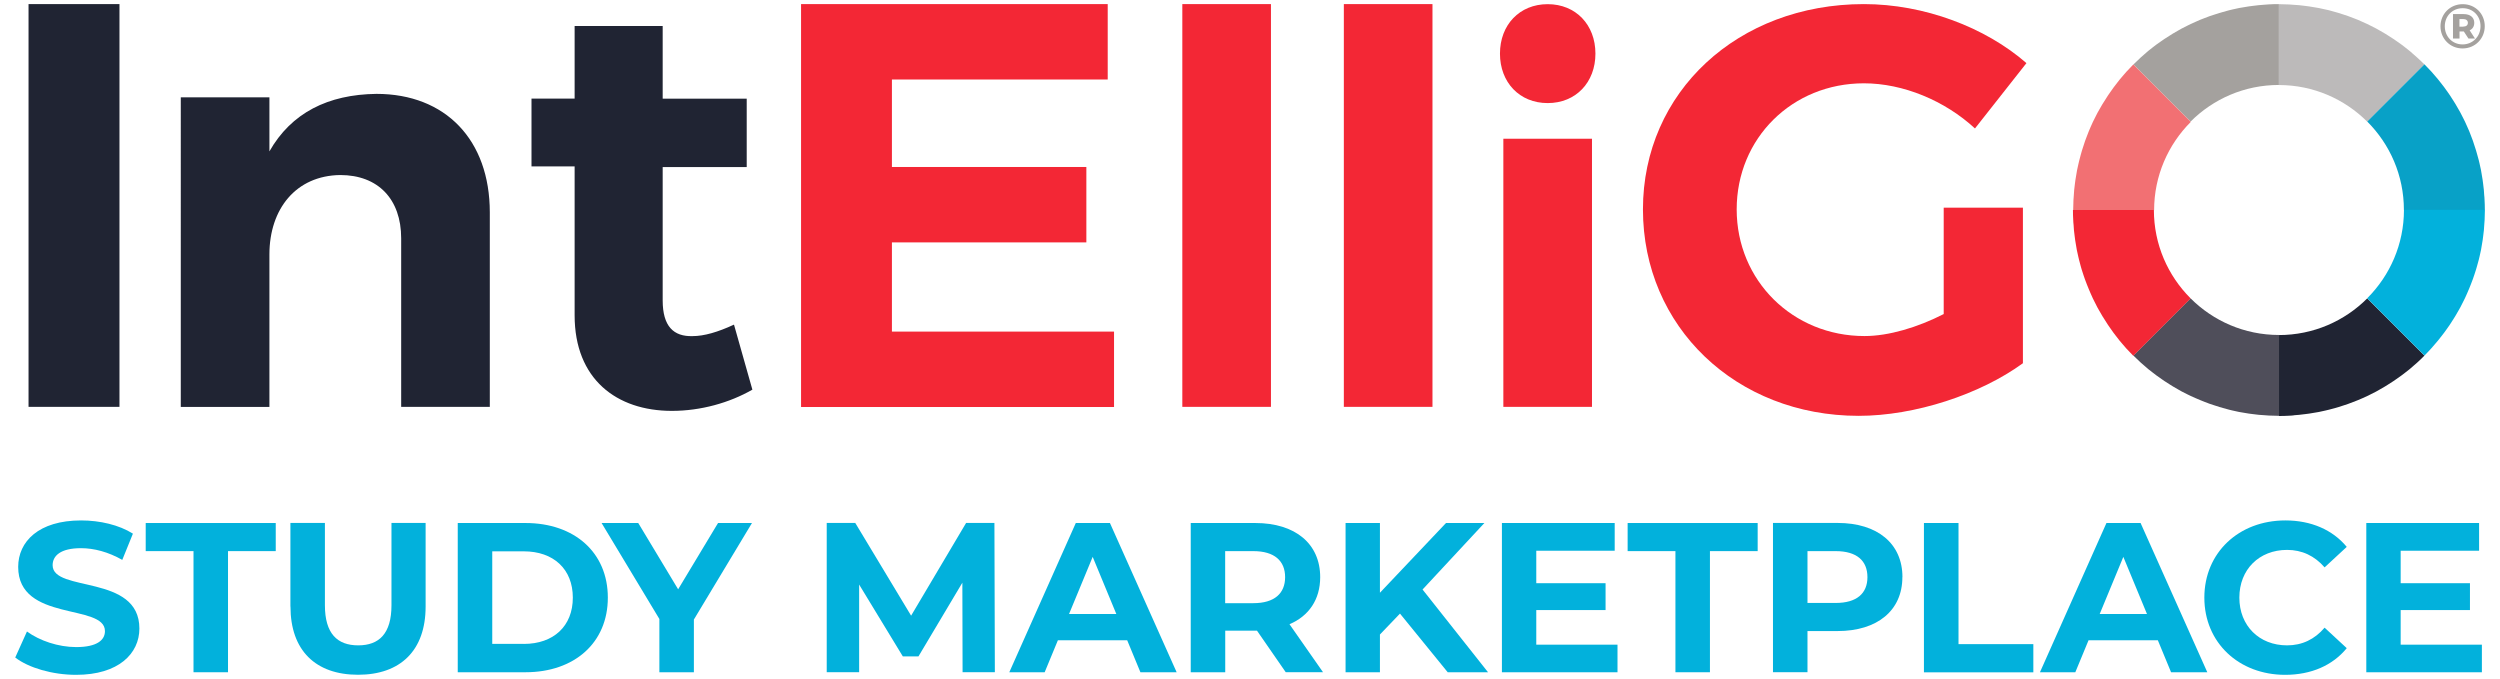
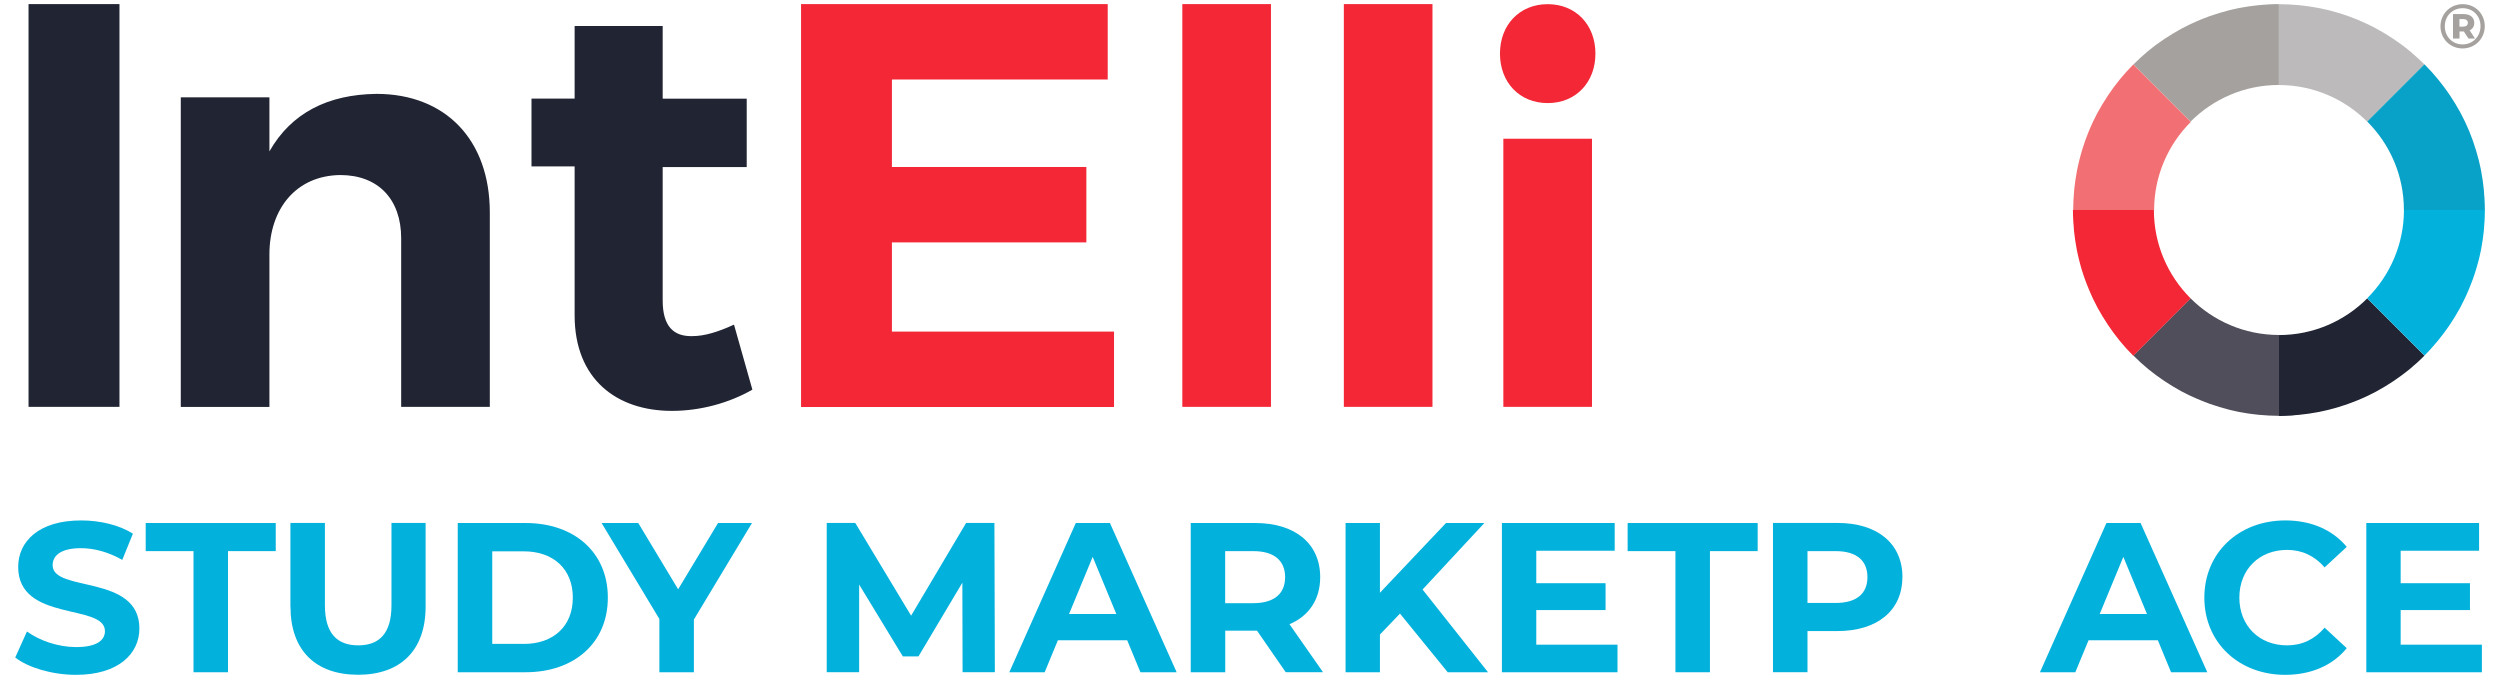
<svg xmlns="http://www.w3.org/2000/svg" id="Layer_1" viewBox="0 0 347.79 94.45">
  <path d="m3.97,56.6V.57h12.65v56.03H3.97Z" fill="#202433" />
  <path d="m68.14,29.55v27.05h-12.33v-23.45c0-5.44-3.2-8.8-8.48-8.8-6.16.08-9.85,4.72-9.85,11.05v21.21h-12.33V13.54h12.33v7.52c3.04-5.36,8.16-7.92,14.89-8,9.61,0,15.77,6.4,15.77,16.49Z" fill="#202433" />
  <path d="m104.68,54.2c-3.2,1.84-7.2,2.96-11.21,2.96-7.68,0-13.53-4.4-13.53-13.29v-20.72h-6v-9.43h6V3.62h12.25v10.11h11.69v9.51h-11.69v18.56c0,3.6,1.52,5.04,4.16,4.96,1.6,0,3.52-.56,5.76-1.6l2.56,9.05Z" fill="#202433" />
  <path d="m124.08,11.06v12.17h27.05v10.49h-27.05v12.41h30.9v10.49h-43.54V.57h42.66v10.49h-30.02Z" fill="#f32735" />
  <path d="m164.48,56.6V.57h12.33v56.03h-12.33Z" fill="#f32735" />
  <path d="m186.95,56.6V.57h12.33v56.03h-12.33Z" fill="#f32735" />
  <path d="m221.95,7.46c0,4-2.72,6.88-6.64,6.88s-6.64-2.88-6.64-6.88,2.72-6.88,6.64-6.88,6.64,2.88,6.64,6.88Zm-12.81,49.15V19.3h12.33v37.3h-12.33Z" fill="#f32735" />
-   <path d="m281.42,28.89v21.64c-5.95,4.34-15.04,7.32-22.85,7.32-17.06,0-30.01-12.39-30.01-28.72S241.76.57,259.3.57c8.37,0,16.89,3.22,22.61,8.21l-7.16,9.09c-4.18-3.86-9.98-6.28-15.45-6.28-9.98,0-17.7,7.64-17.7,17.54s7.8,17.62,17.78,17.62c3.38,0,7.4-1.21,11.02-3.06v-14.8h11.02Z" fill="#f32735" />
  <path d="m317.03,11.83h0c4.79,0,9.14,1.95,12.29,5.1l7.96-7.96c-.33-.34-.68-.66-1.03-.98-.17-.15-.34-.29-.5-.44-.18-.16-.37-.32-.55-.48-.22-.18-.44-.35-.66-.52-.14-.11-.29-.23-.43-.33-.24-.18-.5-.36-.75-.53-.13-.09-.26-.18-.39-.27-.26-.17-.52-.34-.78-.5-.13-.08-.26-.17-.4-.25-.26-.15-.52-.3-.78-.45-.15-.08-.29-.17-.44-.25-.25-.13-.5-.26-.75-.38-.17-.09-.35-.17-.52-.26-.23-.11-.46-.21-.69-.31-.2-.09-.41-.18-.61-.27-.2-.08-.41-.16-.62-.24-.24-.09-.47-.18-.71-.27-.18-.06-.36-.12-.54-.18-.27-.09-.53-.18-.8-.26-.16-.05-.32-.09-.49-.14-.29-.08-.58-.16-.87-.24-.15-.04-.3-.07-.46-.1-.3-.07-.61-.14-.91-.2-.15-.03-.31-.05-.47-.08-.3-.05-.6-.11-.91-.15-.18-.03-.36-.05-.54-.07-.28-.04-.56-.07-.84-.1-.24-.02-.49-.04-.73-.05-.22-.02-.44-.04-.66-.05-.47-.02-.94-.04-1.42-.04h0v11.26Z" fill="#bcbaba" />
  <path d="m296.78,8.96l7.96,7.96c3.15-3.15,7.49-5.1,12.29-5.1V.57c-.47,0-.95.01-1.42.04-.22.01-.44.03-.66.05-.24.02-.49.03-.73.06-.28.03-.56.07-.84.1-.18.02-.36.04-.54.07-.3.04-.6.1-.9.15-.15.03-.31.05-.47.08-.3.06-.61.13-.91.2-.15.04-.31.07-.46.11-.29.07-.58.15-.87.24-.16.05-.32.09-.49.14-.27.08-.54.17-.8.26-.18.06-.37.12-.55.18-.24.09-.47.18-.71.27-.21.08-.41.16-.62.24-.2.09-.41.18-.61.27-.23.1-.46.2-.69.31-.17.08-.34.17-.52.26-.25.13-.5.25-.75.38-.15.08-.29.16-.44.25-.26.15-.53.3-.78.45-.13.08-.26.16-.39.25-.26.16-.53.33-.79.5-.13.09-.26.18-.39.27-.25.17-.5.35-.75.53-.15.11-.29.22-.43.33-.22.17-.45.34-.66.52-.19.15-.37.32-.55.48-.17.15-.34.29-.5.44-.34.31-.68.63-1.01.96,0,0-.01.01-.02.02" fill="#a4a19e" />
  <path d="m319.11,57.77c.24-.02.49-.03.73-.06.28-.03.56-.06.84-.1.18-.02.36-.04.55-.07.3-.04.6-.1.9-.15.15-.03.31-.05.47-.08.3-.06.61-.13.91-.2.15-.03.31-.07.46-.11.29-.07.58-.15.87-.23.16-.05.32-.09.48-.14.27-.08.54-.17.8-.26.18-.06.36-.12.54-.18.24-.09.47-.18.71-.27.21-.08.42-.16.62-.24.2-.09.41-.18.61-.26.23-.1.46-.2.69-.31.17-.08.34-.17.52-.26.25-.13.5-.25.75-.38.15-.08.3-.16.44-.25.26-.15.52-.29.78-.45.13-.08.26-.17.4-.25.26-.16.53-.33.78-.5.13-.09.26-.18.39-.27.25-.17.5-.35.75-.53.15-.11.29-.22.43-.33.22-.17.45-.35.67-.52.18-.15.36-.31.54-.47.17-.15.35-.29.52-.45.35-.32.69-.64,1.02-.98l-7.96-7.96c-3.15,3.15-7.49,5.1-12.29,5.1v11.26h0c.47,0,.95-.01,1.42-.04.22,0,.44-.03.66-.05" fill="#202433" />
  <path d="m317.03,46.6c-4.79,0-9.14-1.95-12.29-5.1l-7.96,7.96.02.02c.33.33.67.65,1.01.96.17.15.34.3.52.45.18.16.36.32.54.47.22.18.44.35.67.52.14.11.28.22.43.33.24.18.5.36.75.53.13.09.26.18.39.27.26.17.52.34.78.5.13.08.26.17.4.25.26.15.52.3.78.45.15.08.29.17.44.25.25.13.5.26.75.38.17.09.34.17.51.25.23.11.46.21.7.31.2.09.4.18.61.26.21.09.41.16.62.25.23.09.47.18.71.27.18.06.36.12.55.18.27.09.53.18.8.26.16.05.32.09.49.14.29.08.58.16.87.24.15.04.31.07.46.11.3.07.6.14.91.2.16.03.31.06.47.08.3.05.6.11.9.15.18.03.37.05.55.07.28.03.56.07.83.1.24.02.49.04.73.05.22.02.44.04.66.05.47.02.94.04,1.42.04v-11.26Z" fill="#4f4e5a" />
  <path d="m334.42,29.21h11.26c0-.48-.01-.95-.04-1.42,0-.22-.03-.44-.05-.67-.02-.24-.03-.49-.05-.73-.03-.28-.07-.56-.1-.84-.02-.18-.04-.36-.07-.54-.04-.3-.1-.6-.15-.9-.03-.16-.05-.31-.08-.47-.06-.3-.13-.61-.2-.91-.03-.15-.07-.31-.11-.46-.07-.29-.15-.58-.24-.87-.05-.16-.09-.32-.14-.49-.08-.27-.17-.54-.26-.8-.06-.18-.12-.37-.18-.55-.08-.24-.18-.47-.27-.71-.08-.21-.16-.42-.24-.62-.09-.21-.18-.41-.27-.61-.1-.23-.2-.46-.31-.69-.08-.18-.17-.35-.26-.52-.12-.25-.25-.5-.38-.74-.08-.15-.17-.3-.25-.44-.15-.26-.29-.52-.45-.78-.08-.13-.17-.27-.25-.4-.16-.26-.33-.52-.5-.78-.09-.13-.18-.26-.27-.39-.17-.25-.35-.5-.53-.74-.11-.15-.23-.29-.34-.44-.17-.22-.34-.44-.52-.66-.15-.19-.31-.37-.47-.55-.15-.17-.29-.34-.44-.51-.32-.35-.64-.69-.98-1.03l-7.96,7.96c3.15,3.15,5.1,7.49,5.1,12.29" fill="#08a1c7" />
  <path d="m329.32,41.5l7.96,7.96c.34-.33.66-.68.98-1.03.15-.17.29-.34.44-.51.16-.18.32-.37.47-.55.18-.22.35-.44.52-.66.11-.15.23-.29.34-.44.18-.24.35-.49.53-.74.09-.13.19-.26.27-.39.17-.26.34-.52.5-.78.08-.13.17-.26.25-.4.15-.26.3-.52.45-.78.08-.15.17-.29.25-.44.13-.25.26-.5.38-.75.09-.17.17-.35.26-.52.11-.23.21-.46.31-.69.09-.2.18-.41.26-.61.09-.21.17-.41.25-.62.09-.24.18-.47.27-.71.07-.18.12-.36.19-.55.09-.27.18-.53.26-.8.05-.16.09-.32.14-.49.08-.29.16-.58.24-.87.04-.15.07-.3.11-.46.07-.3.14-.6.2-.91.03-.15.05-.31.08-.47.05-.3.11-.6.15-.9.03-.18.05-.36.07-.54.03-.28.07-.56.1-.84.02-.24.04-.49.05-.73.02-.22.04-.44.05-.67.02-.47.04-.94.04-1.42h-11.26c0,4.79-1.95,9.14-5.1,12.29" fill="#02b1dc" />
  <path d="m304.74,16.93l-7.96-7.96s-.01.01-.02.02c-.33.33-.65.67-.96,1.01-.15.17-.29.34-.44.51-.16.18-.32.37-.47.55-.18.22-.35.44-.52.67-.11.14-.23.29-.33.43-.18.25-.36.5-.53.75-.09.13-.18.26-.27.39-.17.26-.34.52-.5.79-.08.13-.17.26-.25.39-.15.26-.3.52-.45.78-.08.15-.17.3-.25.44-.13.25-.26.5-.38.75-.09.17-.17.34-.26.52-.11.23-.21.46-.31.69-.09.2-.18.41-.26.61-.09.21-.16.41-.24.62-.09.24-.18.47-.27.71-.06.18-.12.36-.18.55-.09.27-.18.53-.26.8-.05.16-.09.33-.14.49-.08.29-.16.58-.23.87-.04.15-.07.3-.11.46-.07.3-.14.6-.2.91-.03.15-.05.31-.08.47-.05.3-.11.6-.15.9-.03.18-.05.36-.07.54-.04.28-.07.56-.1.84-.02.24-.04.49-.05.73-.02.22-.04.44-.05.67-.02.47-.04.94-.04,1.42h11.26c0-4.79,1.95-9.14,5.1-12.29" fill="#f27073" />
  <path d="m304.74,41.5c-3.15-3.15-5.1-7.49-5.1-12.29h-11.26c0,.48.01.95.04,1.42,0,.22.03.44.05.67.02.24.03.49.05.73.03.28.07.56.1.84.02.18.04.36.07.54.04.3.1.6.15.9.03.15.05.31.08.47.06.3.13.61.2.91.04.15.07.31.11.46.07.29.15.58.23.87.05.16.09.33.14.49.08.27.17.53.26.8.06.18.12.37.19.55.08.24.18.47.27.71.08.21.16.42.25.62.09.2.18.41.26.61.1.23.2.46.31.69.08.17.17.34.26.52.13.25.25.5.38.75.08.15.16.29.25.44.15.26.3.53.45.78.08.13.16.26.25.39.16.26.33.53.5.79.09.13.18.26.27.39.18.25.35.5.53.75.11.14.22.28.33.43.17.22.34.45.52.67.15.19.32.37.47.55.15.17.29.34.44.51.31.34.63.68.96,1.01,0,0,.01.01.02.02l7.96-7.96Z" fill="#f32735" />
  <path d="m345.67,3.64c0,1.74-1.35,3.1-3.09,3.1s-3.07-1.36-3.07-3.08,1.34-3.08,3.09-3.08,3.07,1.33,3.07,3.07Zm-.59,0c0-1.42-1.04-2.5-2.48-2.5s-2.49,1.1-2.49,2.52,1.05,2.52,2.47,2.52,2.5-1.11,2.5-2.53Zm-1.51.58l.74,1.14h-.91l-.64-.98h-.6v.98h-.91V1.96h1.48c.93,0,1.48.47,1.48,1.21,0,.5-.23.86-.64,1.05Zm-.9-.52c.41,0,.65-.19.65-.52s-.24-.53-.65-.53h-.52v1.06h.52Z" fill="#a4a19e" />
  <path d="m2.12,91.47l1.63-3.62c1.75,1.28,4.36,2.17,6.85,2.17,2.85,0,4-.95,4-2.22,0-3.89-12.07-1.22-12.07-8.93,0-3.53,2.85-6.47,8.75-6.47,2.61,0,5.28.62,7.21,1.84l-1.48,3.65c-1.93-1.1-3.92-1.63-5.75-1.63-2.85,0-3.94,1.07-3.94,2.37,0,3.83,12.07,1.19,12.07,8.81,0,3.47-2.88,6.44-8.81,6.44-3.29,0-6.61-.98-8.45-2.4Z" fill="#02b1dc" />
  <path d="m26.91,76.67h-6.64v-3.91h18.09v3.91h-6.64v16.85h-4.8v-16.85Z" fill="#02b1dc" />
  <path d="m40.4,84.38v-11.63h4.8v11.45c0,3.94,1.72,5.58,4.63,5.58s4.63-1.63,4.63-5.58v-11.45h4.75v11.63c0,6.11-3.5,9.49-9.4,9.49s-9.4-3.38-9.4-9.49Z" fill="#02b1dc" />
  <path d="m63.68,72.76h9.43c6.79,0,11.45,4.09,11.45,10.38s-4.66,10.38-11.45,10.38h-9.43v-20.76Zm9.19,16.82c4.12,0,6.82-2.46,6.82-6.44s-2.7-6.44-6.82-6.44h-4.39v12.87h4.39Z" fill="#02b1dc" />
  <path d="m96.53,86.16v7.36h-4.8v-7.41l-8.04-13.35h5.1l5.55,9.22,5.55-9.22h4.72l-8.07,13.41Z" fill="#02b1dc" />
  <path d="m133.91,93.52l-.03-12.46-6.11,10.26h-2.17l-6.08-10v12.19h-4.51v-20.76h3.97l7.77,12.9,7.65-12.9h3.94l.06,20.76h-4.51Z" fill="#02b1dc" />
  <path d="m156.81,89.07h-9.64l-1.84,4.45h-4.92l9.25-20.76h4.75l9.28,20.76h-5.04l-1.84-4.45Zm-1.51-3.65l-3.29-7.95-3.29,7.95h6.58Z" fill="#02b1dc" />
  <path d="m178.87,93.52l-4-5.78h-4.42v5.78h-4.8v-20.76h8.99c5.55,0,9.02,2.88,9.02,7.53,0,3.11-1.57,5.4-4.27,6.55l4.66,6.67h-5.16Zm-4.51-16.85h-3.92v7.24h3.92c2.94,0,4.42-1.36,4.42-3.62s-1.48-3.62-4.42-3.62Z" fill="#02b1dc" />
  <path d="m194.76,85.36l-2.79,2.91v5.25h-4.78v-20.76h4.78v9.7l9.19-9.7h5.34l-8.6,9.25,9.11,11.51h-5.61l-6.64-8.16Z" fill="#02b1dc" />
  <path d="m225.02,89.66v3.86h-16.08v-20.76h15.69v3.86h-10.91v4.51h9.64v3.74h-9.64v4.81h11.3Z" fill="#02b1dc" />
  <path d="m233.07,76.67h-6.64v-3.91h18.09v3.91h-6.64v16.85h-4.8v-16.85Z" fill="#02b1dc" />
  <path d="m264.65,80.29c0,4.63-3.47,7.5-9.02,7.5h-4.18v5.72h-4.8v-20.76h8.99c5.55,0,9.02,2.88,9.02,7.53Zm-4.86,0c0-2.28-1.48-3.62-4.42-3.62h-3.92v7.21h3.92c2.94,0,4.42-1.33,4.42-3.59Z" fill="#02b1dc" />
-   <path d="m267.66,72.76h4.8v16.85h10.41v3.92h-15.22v-20.76Z" fill="#02b1dc" />
  <path d="m300.19,89.07h-9.64l-1.84,4.45h-4.92l9.25-20.76h4.75l9.28,20.76h-5.04l-1.84-4.45Zm-1.51-3.65l-3.29-7.95-3.29,7.95h6.58Z" fill="#02b1dc" />
  <path d="m306.66,83.14c0-6.26,4.8-10.74,11.27-10.74,3.59,0,6.58,1.31,8.54,3.68l-3.08,2.85c-1.39-1.6-3.14-2.43-5.22-2.43-3.89,0-6.64,2.73-6.64,6.64s2.76,6.64,6.64,6.64c2.08,0,3.83-.83,5.22-2.46l3.08,2.85c-1.96,2.4-4.95,3.71-8.57,3.71-6.44,0-11.24-4.48-11.24-10.74Z" fill="#02b1dc" />
  <path d="m345.27,89.66v3.86h-16.08v-20.76h15.69v3.86h-10.91v4.51h9.64v3.74h-9.64v4.81h11.3Z" fill="#02b1dc" />
</svg>